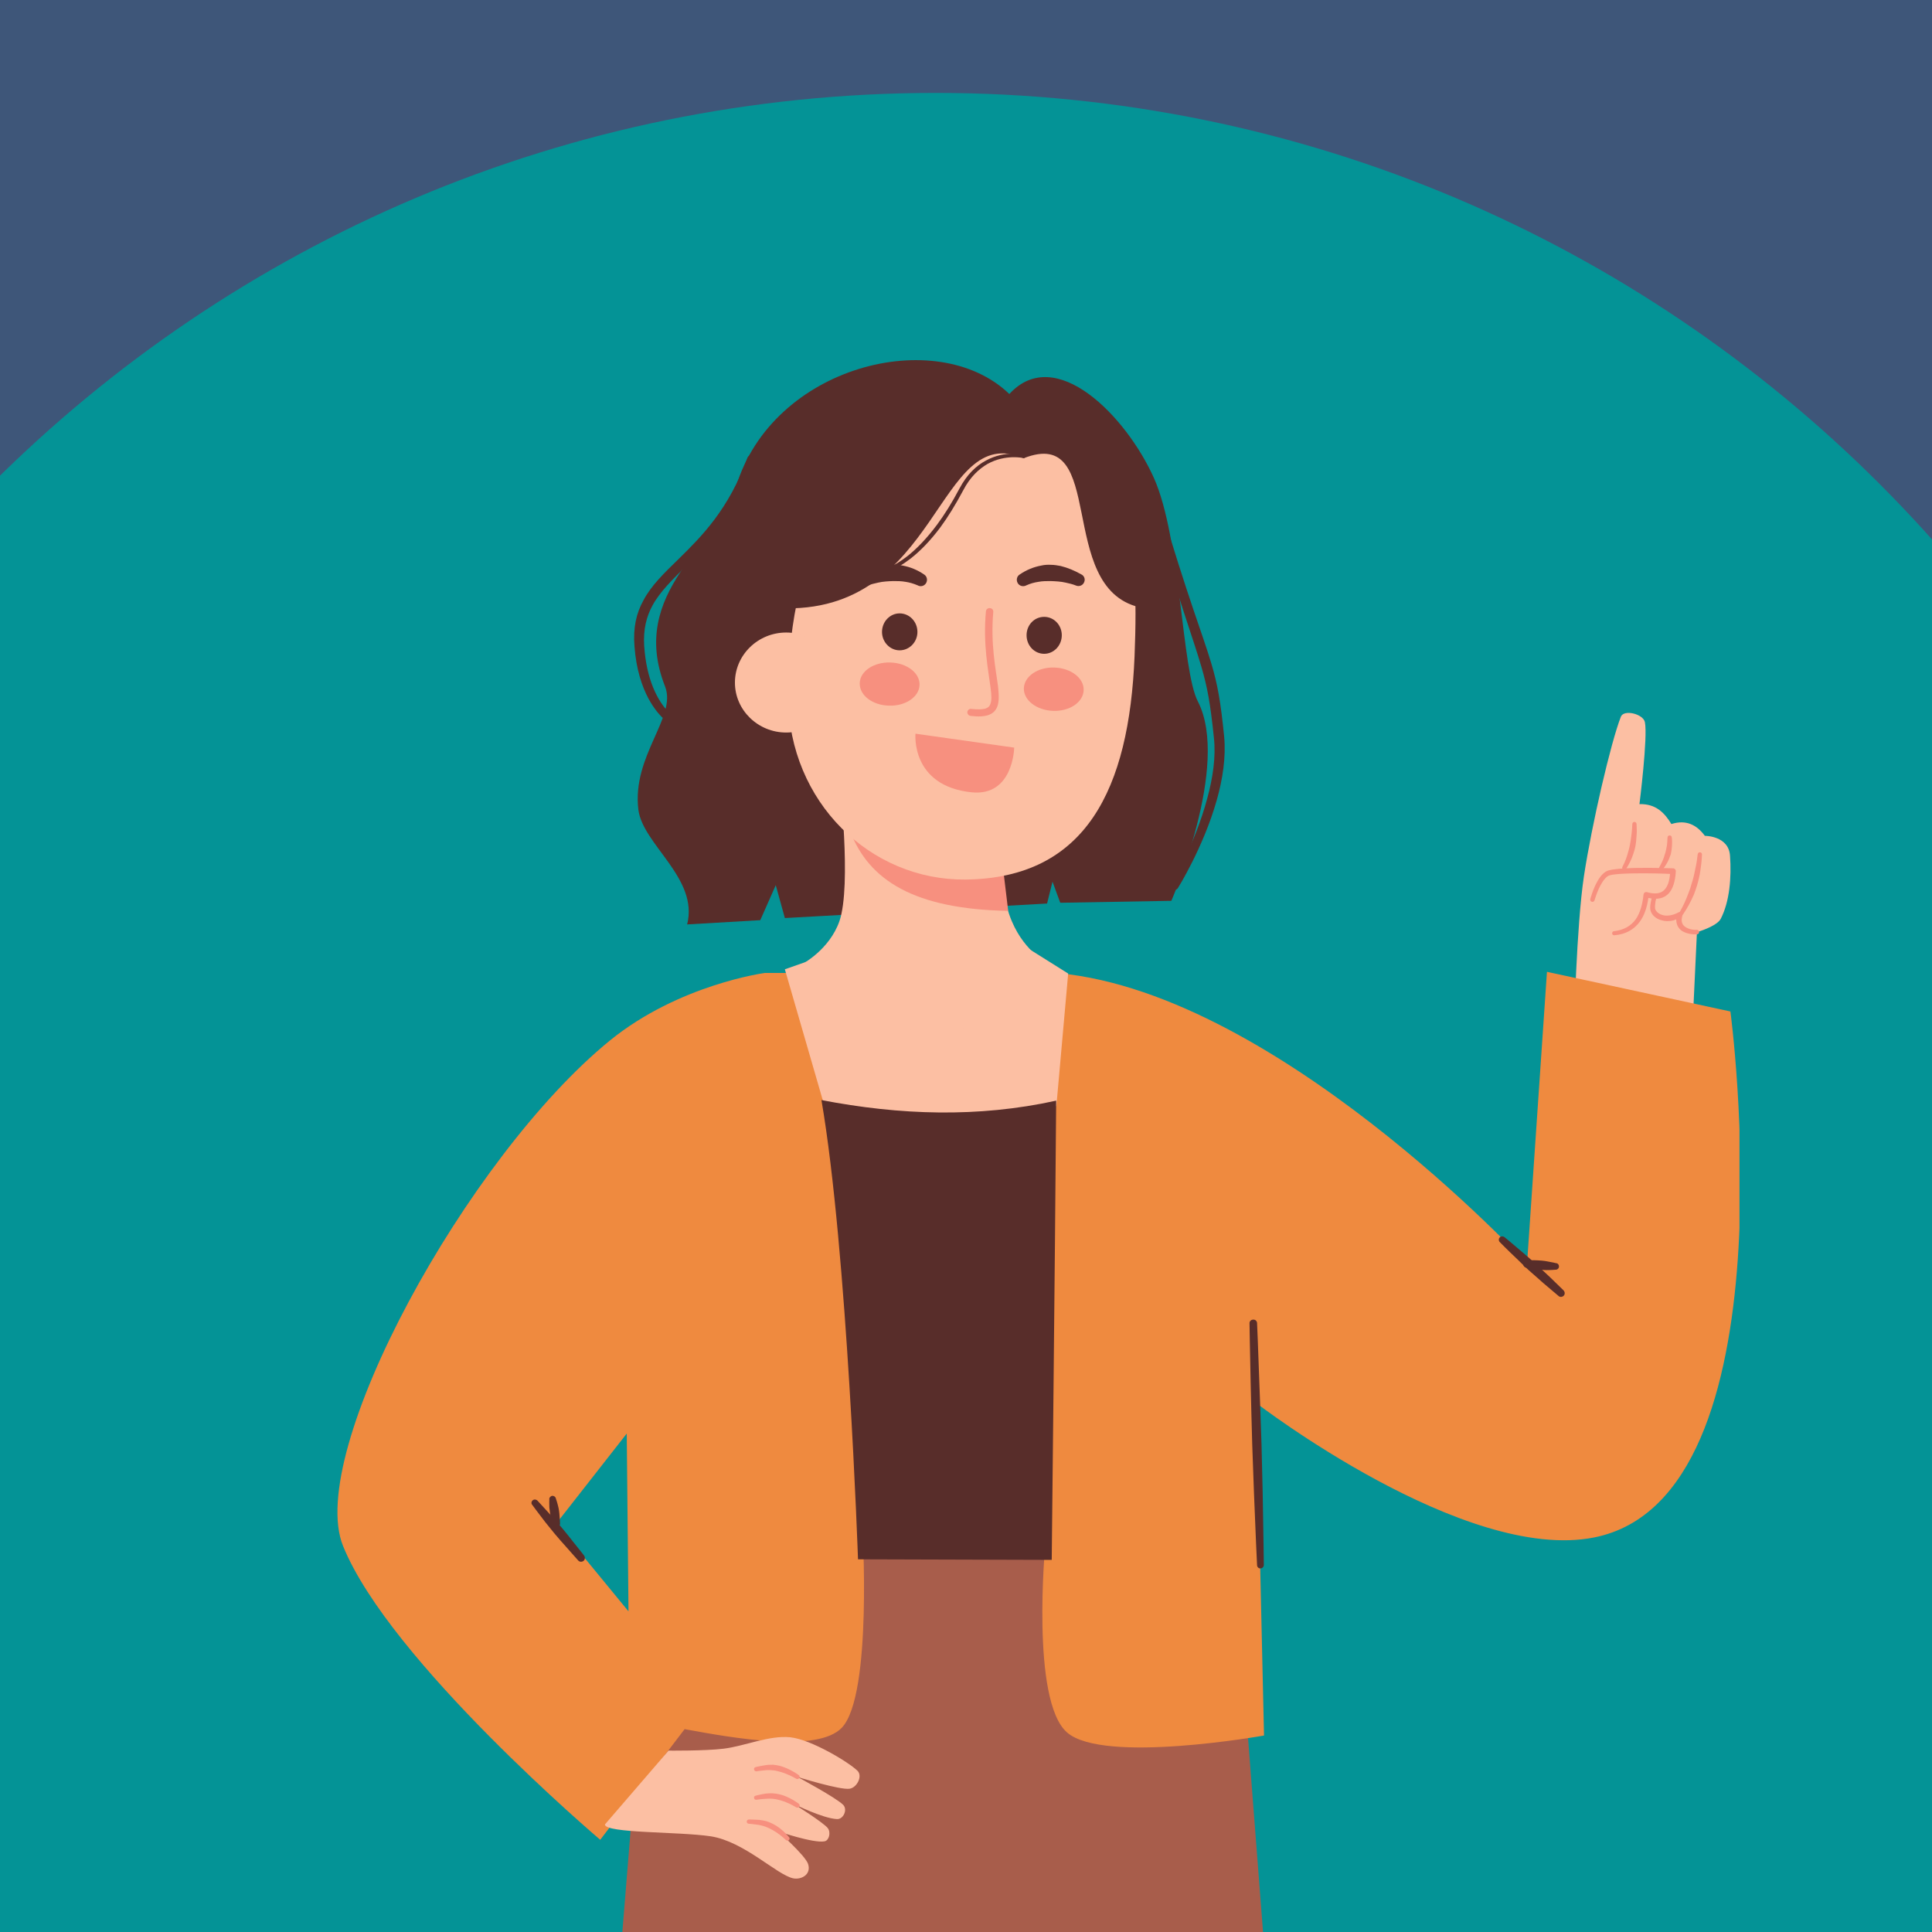
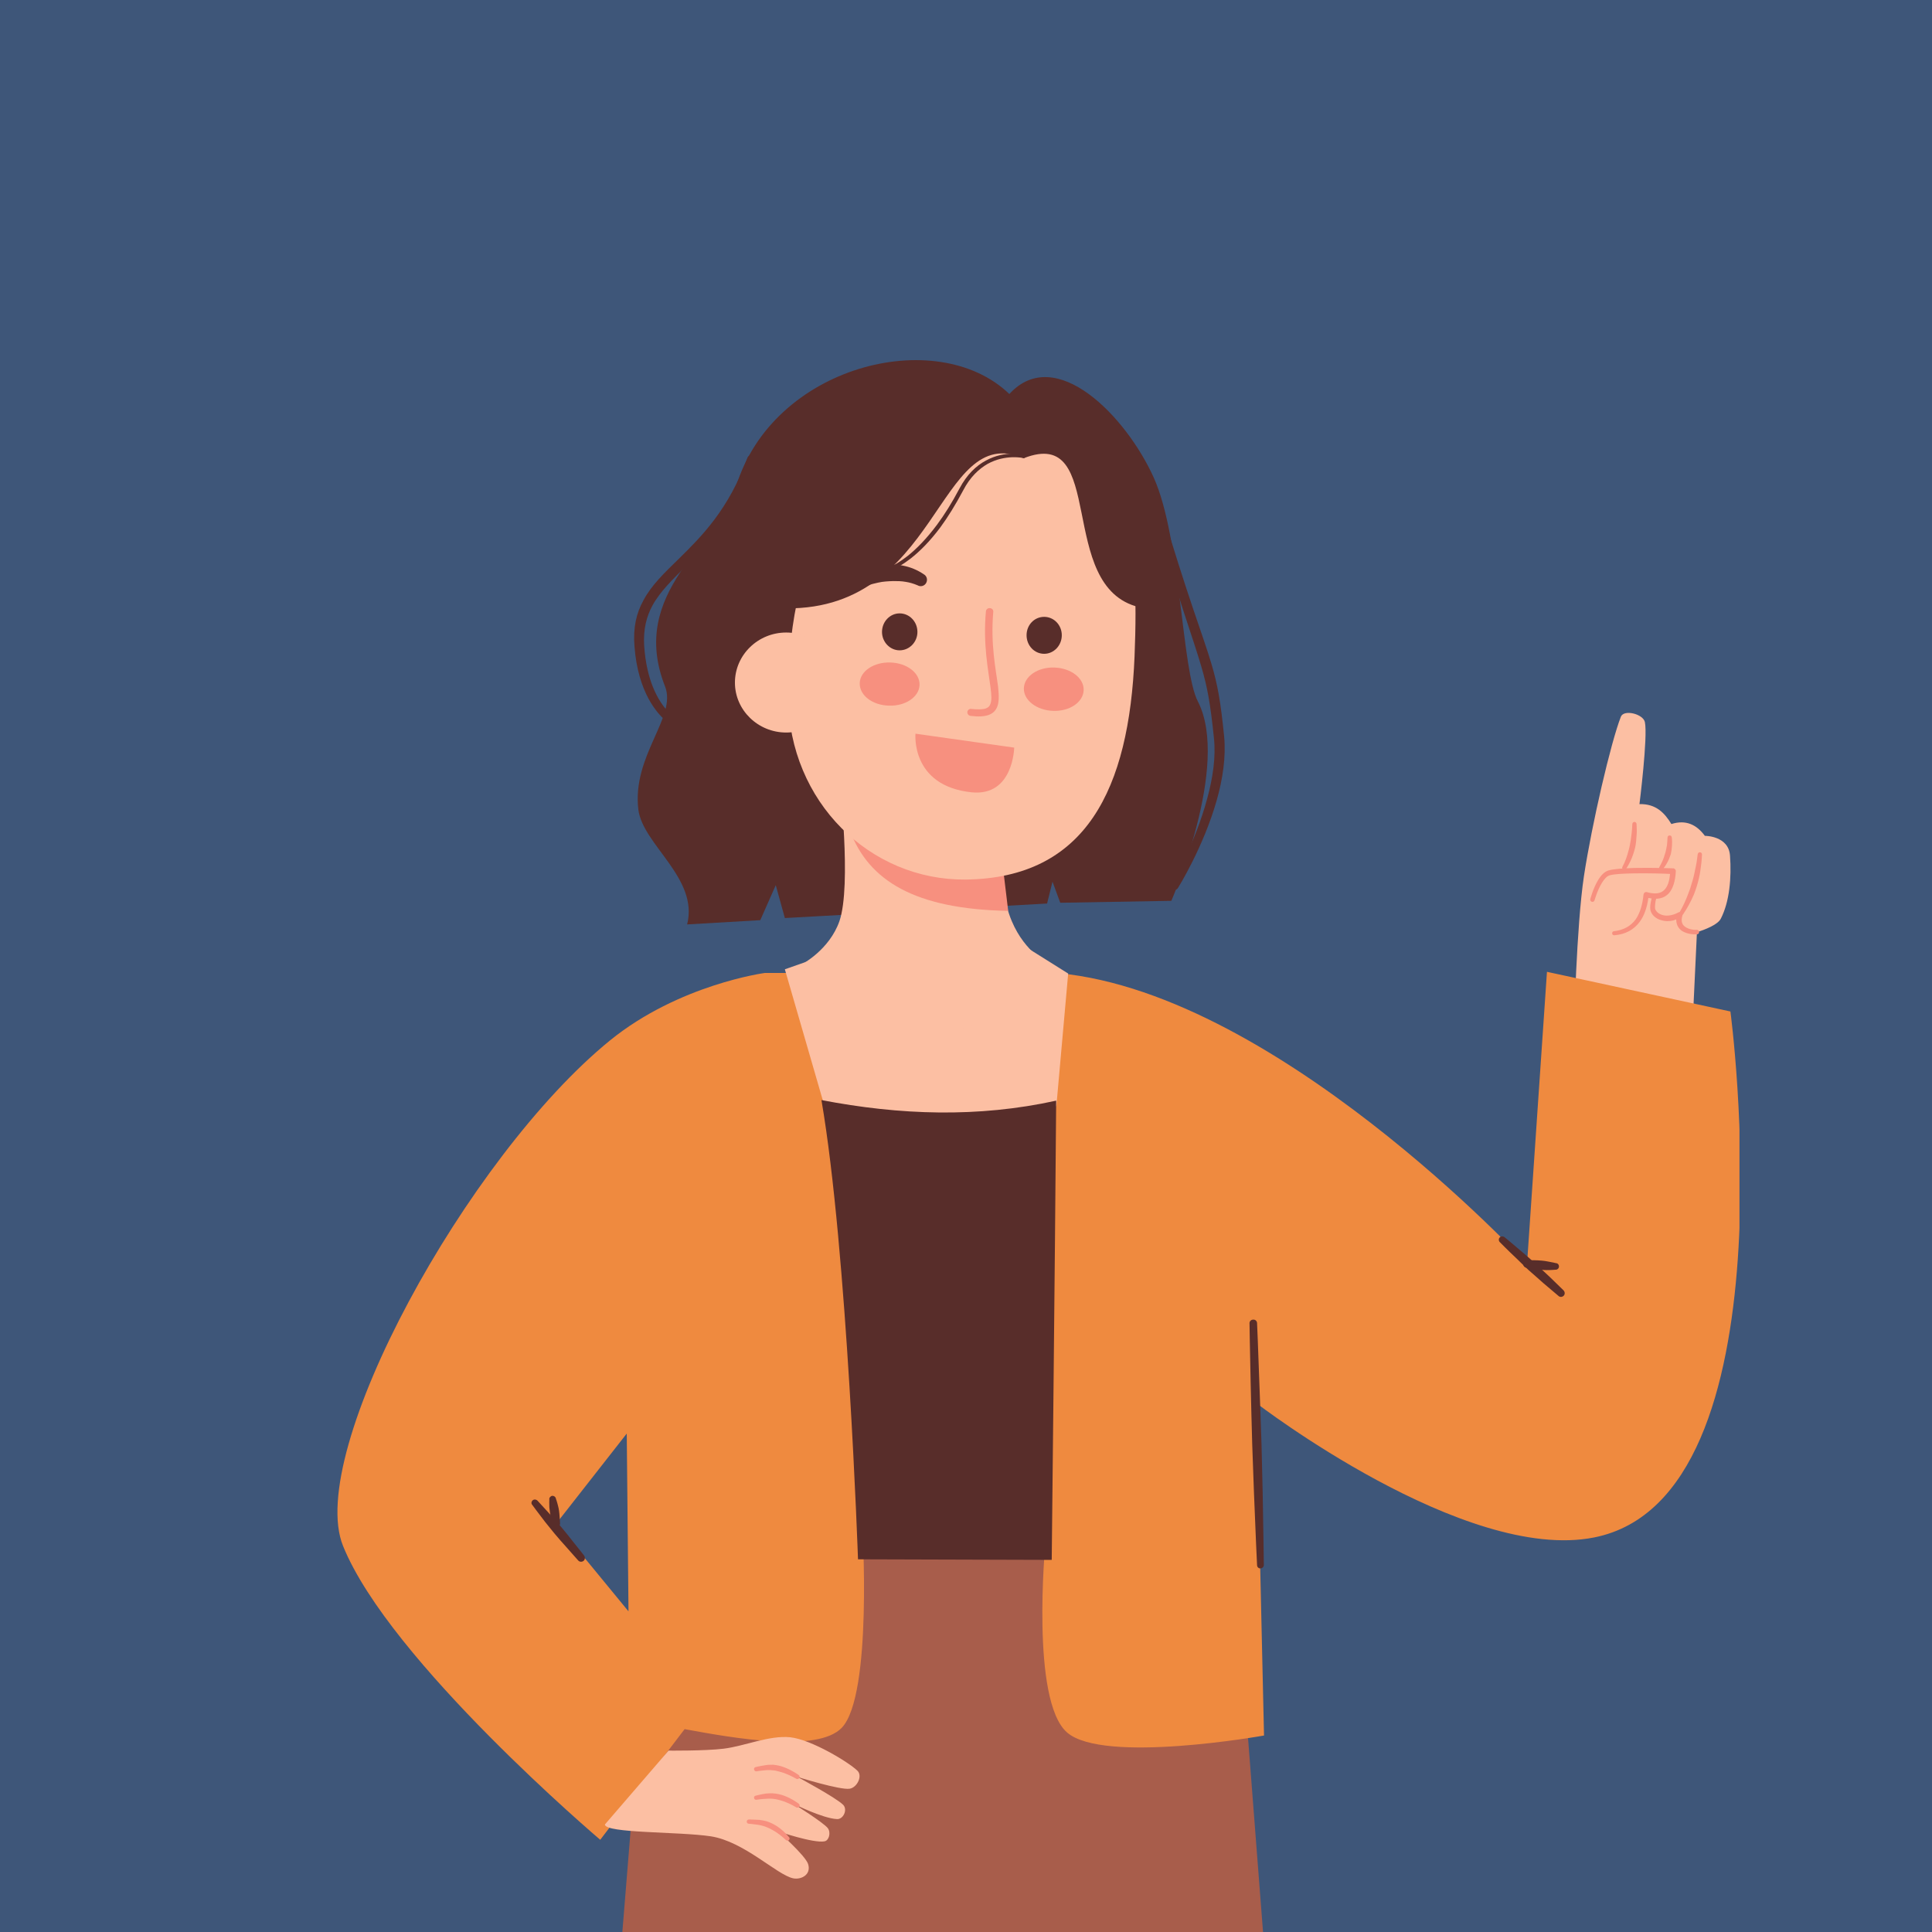
<svg xmlns="http://www.w3.org/2000/svg" width="1152" zoomAndPan="magnify" viewBox="0 0 864 864" height="1152" preserveAspectRatio="xMidYMid meet" version="1.0">
  <defs>
    <clipPath id="7cdd1bc434">
      <path d="M 0 41.555 L 864 41.555 L 864 864 L 0 864 Z M 0 41.555 " clip-rule="nonzero" />
    </clipPath>
    <clipPath id="891b7692b1">
      <path d="M 418.422 41.555 C 88.719 41.555 -178.559 308.832 -178.559 638.539 C -178.559 968.242 88.719 1235.52 418.422 1235.52 C 748.129 1235.52 1015.406 968.242 1015.406 638.539 C 1015.406 308.832 748.129 41.555 418.422 41.555 Z M 418.422 41.555 " clip-rule="nonzero" />
    </clipPath>
    <clipPath id="616617fdbf">
      <path d="M 0 0.555 L 864 0.555 L 864 823 L 0 823 Z M 0 0.555 " clip-rule="nonzero" />
    </clipPath>
    <clipPath id="1cfc0ea937">
-       <path d="M 418.422 0.555 C 88.719 0.555 -178.559 267.832 -178.559 597.539 C -178.559 927.242 88.719 1194.52 418.422 1194.52 C 748.129 1194.52 1015.406 927.242 1015.406 597.539 C 1015.406 267.832 748.129 0.555 418.422 0.555 Z M 418.422 0.555 " clip-rule="nonzero" />
-     </clipPath>
+       </clipPath>
    <clipPath id="55d6c021fd">
      <rect x="0" width="864" y="0" height="823" />
    </clipPath>
    <clipPath id="aa5068824f">
      <path d="M 150.902 434 L 777.902 434 L 777.902 823 L 150.902 823 Z M 150.902 434 " clip-rule="nonzero" />
    </clipPath>
  </defs>
  <rect x="-86.4" width="1036.8" fill="#ffffff" y="-86.4" height="1036.8" fill-opacity="1" />
  <rect x="-86.4" width="1036.8" fill="#3e5679" y="-86.4" height="1036.8" fill-opacity="1" />
  <g clip-path="url(#7cdd1bc434)">
    <g clip-path="url(#891b7692b1)">
      <g transform="matrix(1, 0, 0, 1, 0, 41)">
        <g clip-path="url(#55d6c021fd)">
          <g clip-path="url(#616617fdbf)">
            <g clip-path="url(#1cfc0ea937)">
              <path fill="#049396" d="M -178.559 0.555 L 1015.406 0.555 L 1015.406 1194.52 L -178.559 1194.52 Z M -178.559 0.555 " fill-opacity="1" fill-rule="nonzero" />
            </g>
          </g>
        </g>
      </g>
    </g>
  </g>
  <path fill="#a85d4b" d="M 550.047 672.672 L 573.848 980.637 L 429.145 983.75 C 429.145 983.75 422.914 902.52 418.152 902.609 C 413.305 902.781 400.41 984.617 400.41 984.617 L 269.297 975.102 L 293.27 679.938 L 550.047 672.672 " fill-opacity="1" fill-rule="evenodd" />
  <path fill="#fcbfa3" d="M 756.457 468.426 L 758.879 416.867 C 758.879 416.867 767.793 414.273 769.523 410.898 C 773.504 403.199 774.371 392.387 773.68 382.785 C 773.16 373.699 762.426 373.789 762.426 373.789 C 758.793 368.855 754.031 366.434 747.457 368.512 C 744.426 363.578 740.617 359.426 733.176 359.602 C 733.176 359.602 736.984 329.41 735.598 322.922 C 734.82 319.289 726.25 317.125 724.867 320.5 C 720.367 332.004 711.887 368.512 708.336 391.867 C 704.961 414.359 703.922 460.121 703.922 460.121 L 756.457 468.426 " fill-opacity="1" fill-rule="evenodd" />
  <path fill="#f7907f" d="M 731.879 368.512 C 731.965 370.328 732.051 372.059 731.879 373.699 C 731.789 375.516 731.617 377.246 731.27 378.891 C 731.012 379.93 730.754 380.969 730.406 381.918 C 729.629 384.34 728.504 386.504 727.203 388.578 C 726.945 389.012 726.34 389.188 725.906 388.926 C 725.473 388.668 725.301 388.062 725.559 387.629 C 726.859 385.293 727.637 382.871 728.328 380.273 C 728.762 378.805 729.02 377.246 729.281 375.691 C 729.629 373.441 729.887 371.02 729.973 368.598 C 729.973 368.078 730.32 367.559 730.926 367.559 C 731.445 367.559 731.879 367.992 731.879 368.512 " fill-opacity="1" fill-rule="evenodd" />
  <path fill="#f7907f" d="M 747.629 374.566 C 747.801 375.777 747.801 377.074 747.715 378.285 C 747.629 379.582 747.457 380.793 747.195 382.004 C 746.938 382.699 746.676 383.477 746.418 384.082 C 745.723 385.727 744.773 387.281 743.734 388.578 C 743.387 389.098 742.781 389.188 742.348 388.84 C 741.918 388.578 741.828 387.973 742.176 387.543 C 742.953 386.246 743.648 384.773 744.168 383.215 C 744.34 382.609 744.512 382.004 744.773 381.312 C 745.031 380.273 745.293 379.152 745.465 378.027 C 745.551 376.902 745.723 375.777 745.723 374.566 C 745.723 374.047 746.07 373.613 746.676 373.613 C 747.195 373.613 747.629 373.961 747.629 374.566 " fill-opacity="1" fill-rule="evenodd" />
  <path fill="#f7907f" d="M 761.129 382.18 C 761.043 384.602 760.781 386.938 760.438 389.188 C 760.09 391.609 759.57 393.855 758.879 396.105 C 758.445 397.492 758.016 398.789 757.496 400.086 C 756.109 403.285 754.551 406.141 752.734 408.824 C 752.477 409.34 751.867 409.43 751.438 409.168 C 751.004 408.824 750.832 408.305 751.176 407.871 C 752.734 405.188 754.031 402.336 755.156 399.219 C 755.676 397.922 756.109 396.711 756.457 395.328 C 757.148 393.25 757.668 391.09 758.102 388.754 C 758.621 386.59 758.965 384.34 759.227 382.004 C 759.312 381.488 759.746 381.055 760.266 381.141 C 760.781 381.141 761.215 381.66 761.129 382.18 " fill-opacity="1" fill-rule="evenodd" />
  <path fill="#f7907f" d="M 758.965 417.82 C 756.371 417.992 753.688 417.387 751.867 416.09 C 750.484 414.965 749.617 413.406 749.617 411.16 C 749.188 411.332 748.84 411.418 748.406 411.59 C 746.418 412.109 744.426 412.023 742.867 411.504 C 740.445 410.812 738.715 409.254 738.109 407.18 C 737.934 406.402 737.934 405.363 738.109 404.238 C 738.367 402.422 738.973 400.52 738.973 400.52 C 739.234 400.086 739.754 399.738 740.184 399.914 C 740.703 400.086 740.965 400.605 740.879 401.125 C 740.879 401.125 740.273 402.855 740.184 404.496 C 740.098 405.277 740.098 405.969 740.184 406.488 C 740.793 408.129 742.523 409.168 744.598 409.43 C 746.418 409.602 748.492 409.168 750.57 408.043 C 751.004 407.785 751.609 407.785 751.957 408.129 C 752.387 408.477 752.562 408.996 752.387 409.43 C 751.695 411.676 752.129 413.32 753.34 414.273 C 754.727 415.398 756.801 415.918 758.879 415.828 C 759.398 415.828 759.832 416.262 759.832 416.781 C 759.918 417.301 759.484 417.82 758.965 417.82 " fill-opacity="1" fill-rule="evenodd" />
  <path fill="#f7907f" d="M 711.191 402.074 C 711.191 402.074 712.406 397.402 714.566 393.77 C 715.867 391.52 717.512 389.793 719.328 389.273 C 721.578 388.578 726.164 388.32 731.012 388.148 C 739.148 387.973 748.234 388.32 748.234 388.32 C 748.582 388.32 748.926 388.492 749.102 388.754 C 749.359 389.012 749.445 389.273 749.445 389.617 C 749.188 394.117 748.148 397.492 746.242 399.566 C 744.254 401.645 741.312 402.508 737.156 401.555 C 736.551 405.969 735.254 409.602 733.262 412.281 C 730.664 415.742 727.031 417.82 722.012 418.254 C 721.492 418.34 720.973 417.992 720.973 417.473 C 720.887 416.953 721.23 416.434 721.84 416.434 C 726.164 415.918 729.367 414.102 731.531 411.07 C 733.434 408.305 734.559 404.496 734.992 400 C 735.078 399.652 735.254 399.309 735.512 399.133 C 735.773 398.961 736.117 398.875 736.465 398.961 C 740.184 400 742.781 399.652 744.426 397.836 C 745.812 396.367 746.59 393.945 746.848 390.828 C 744.078 390.656 737.328 390.484 731.012 390.57 C 726.426 390.656 722.098 390.828 719.934 391.434 C 718.551 391.781 717.426 393.164 716.387 394.809 C 714.309 398.184 713.098 402.594 713.098 402.594 C 712.926 403.113 712.406 403.461 711.887 403.285 C 711.367 403.113 711.02 402.594 711.191 402.074 " fill-opacity="1" fill-rule="evenodd" />
  <g clip-path="url(#aa5068824f)">
    <path fill="#ef8a3f" d="M 468.953 434.863 C 568.223 440.832 682.895 565.227 682.895 565.227 L 691.809 434.602 L 773.852 452.336 C 773.852 452.336 802.93 669.645 712.926 687.551 C 654.938 699.141 561.902 627.516 561.902 627.516 L 565.277 776.133 C 565.277 776.133 493.445 789.023 477.176 774.75 C 460.82 760.477 467.484 690.406 467.484 690.406 L 385.609 681.84 C 385.609 681.84 390.371 758.141 376.438 772.672 C 365.531 784.008 327.801 777.258 306.164 773.277 L 268.43 822.762 C 268.43 822.762 174.184 742.828 153.41 691.355 C 136.449 649.488 208.887 517.305 272.758 465.312 C 303.652 440.227 341.992 435.121 341.992 435.121 Z M 281.066 720.598 L 248.785 681.32 L 280.285 641.094 L 281.066 720.598 " fill-opacity="1" fill-rule="evenodd" />
  </g>
  <path fill="#582d2a" d="M 247.141 681.582 C 247.141 681.582 246.793 680.371 246.445 678.898 C 246.273 678.035 246.016 677.168 245.93 676.219 C 245.84 675.438 245.754 674.746 245.668 674.055 C 245.582 672.152 245.668 670.68 245.668 670.68 C 245.496 669.902 246.102 669.125 246.879 668.949 C 247.746 668.863 248.523 669.469 248.609 670.25 C 248.609 670.25 249.129 671.633 249.562 673.449 C 249.734 674.141 249.91 674.832 249.996 675.613 C 250.168 676.477 250.168 677.43 250.254 678.293 C 250.43 679.852 250.43 681.062 250.43 681.062 C 250.602 681.926 249.996 682.793 249.043 682.965 C 248.09 683.137 247.227 682.445 247.141 681.582 " fill-opacity="1" fill-rule="evenodd" />
  <path fill="#582d2a" d="M 258.562 697.844 C 258.562 697.844 256.227 695.25 253.199 691.789 C 251.555 689.973 249.734 687.895 247.918 685.734 C 246.535 684.004 245.148 682.359 243.852 680.715 C 240.562 676.477 238.051 673.016 238.051 673.016 C 237.445 672.41 237.621 671.461 238.227 670.941 C 238.832 670.422 239.785 670.508 240.391 671.113 C 240.391 671.113 243.246 674.227 246.879 678.207 C 248.266 679.766 249.648 681.406 251.121 683.051 C 252.938 685.215 254.668 687.379 256.141 689.281 C 259.082 692.914 261.16 695.594 261.16 695.594 C 261.766 696.375 261.68 697.41 260.988 698.016 C 260.207 698.621 259.168 698.535 258.562 697.844 " fill-opacity="1" fill-rule="evenodd" />
  <path fill="#582d2a" d="M 682.98 563.586 C 682.98 563.586 684.363 563.5 686.18 563.586 C 687.219 563.586 688.344 563.672 689.469 563.758 C 690.336 563.844 691.199 563.93 691.98 564.105 C 694.145 564.449 695.789 564.883 695.789 564.883 C 696.652 564.883 697.258 565.66 697.172 566.527 C 697.086 567.305 696.395 567.91 695.527 567.824 C 695.527 567.824 693.883 567.996 691.633 567.996 C 690.855 567.996 689.988 567.91 689.039 567.824 C 688 567.738 686.875 567.562 685.922 567.477 C 684.02 567.219 682.719 566.957 682.719 566.957 C 681.77 566.871 681.074 566.008 681.16 565.055 C 681.25 564.105 682.027 563.5 682.98 563.586 " fill-opacity="1" fill-rule="evenodd" />
  <path fill="#582d2a" d="M 696.914 579.504 C 696.914 579.504 694.059 577.078 690.164 573.793 C 688.172 571.977 685.836 569.984 683.5 567.91 C 681.77 566.266 680.035 564.621 678.391 562.98 C 674.066 558.914 670.777 555.539 670.777 555.539 C 670.172 555.02 670.086 553.98 670.691 553.375 C 671.211 552.77 672.246 552.77 672.855 553.289 C 672.855 553.289 676.488 556.23 680.988 560.125 C 682.719 561.594 684.539 563.152 686.27 564.797 C 688.605 566.871 690.855 569.035 692.844 570.852 C 696.48 574.398 699.164 576.992 699.164 576.992 C 699.855 577.684 699.941 578.723 699.336 579.414 C 698.645 580.109 697.605 580.195 696.914 579.504 " fill-opacity="1" fill-rule="evenodd" />
  <path fill="#582d2a" d="M 562.164 591.699 C 562.164 591.699 562.684 603.293 563.203 618.777 C 563.461 626.996 563.895 636.426 564.152 645.766 C 564.328 653.207 564.5 660.559 564.672 667.395 C 565.02 685.559 565.191 699.836 565.191 699.836 C 565.191 700.699 564.5 701.391 563.719 701.391 C 562.855 701.477 562.164 700.785 562.164 699.922 C 562.164 699.922 561.469 685.734 560.777 667.48 C 560.52 660.734 560.258 653.293 560 645.941 C 559.738 636.512 559.48 627.168 559.309 618.863 C 558.961 603.379 558.789 591.871 558.789 591.871 C 558.699 590.922 559.48 590.141 560.434 590.141 C 561.383 590.055 562.164 590.836 562.164 591.699 " fill-opacity="1" fill-rule="evenodd" />
  <path fill="#fcbfa3" d="M 374.879 425.086 L 350.992 433.477 L 369.082 495.938 C 403.871 509.258 438.402 510.816 472.414 494.637 L 477.695 435.379 L 459.086 423.703 L 374.879 425.086 " fill-opacity="1" fill-rule="evenodd" />
  <path fill="#582d2a" d="M 367.352 491.957 C 378.949 559.258 383.707 697.324 383.707 697.324 L 470.34 697.586 C 470.34 697.586 471.809 562.461 472.328 492.215 C 437.363 499.914 402.402 498.703 367.352 491.957 " fill-opacity="1" fill-rule="evenodd" />
  <path fill="#582d2a" d="M 451.387 176.203 C 418.844 144.887 345.281 163.746 329.098 217.812 C 321.395 243.332 280.719 264.613 297.422 307.004 C 302.789 320.672 282.535 337.887 285.48 362.109 C 287.469 377.766 312.566 392.82 307.289 413.406 L 340.004 411.504 L 346.926 395.848 L 350.992 410.555 L 468.262 404.066 L 470.684 394.289 L 474.148 403.719 L 523.824 402.855 C 523.824 402.855 550.395 342.125 535.68 313.664 C 528.41 299.648 528.152 240.91 516.035 213.75 C 503.66 186.152 472.07 153.625 451.387 176.203 " fill-opacity="1" fill-rule="evenodd" />
  <path fill="#582d2a" d="M 334.203 204.84 C 325.895 227.762 313.777 239.875 303.652 249.82 C 297.074 256.223 291.277 261.762 287.73 268.508 C 284.613 274.129 283.055 280.617 283.746 289.098 C 284.527 299.477 287.125 307.004 289.98 312.367 C 295 321.711 300.969 324.652 300.969 324.652 C 301.836 325.082 302.875 324.738 303.395 323.871 C 303.828 323.094 303.48 322.055 302.613 321.535 C 302.613 321.535 296.297 317.988 291.969 307.176 C 290.066 302.418 288.594 296.449 288.074 288.75 C 287.641 281.398 289.113 275.688 291.797 270.758 C 295.258 264.441 300.797 259.164 306.855 253.109 C 317.328 242.727 329.617 229.926 337.84 206.051 C 338.184 205.098 337.664 203.973 336.625 203.625 C 335.676 203.281 334.551 203.801 334.203 204.84 " fill-opacity="1" fill-rule="evenodd" />
  <path fill="#582d2a" d="M 514.648 225.082 C 527.285 269.371 533.516 285.203 537.238 298.094 C 539.922 307.176 541.305 314.703 542.863 329.93 C 543.816 338.578 542.344 348.008 539.922 356.918 C 534.469 377.508 523.824 395.328 523.824 395.328 C 523.305 396.105 523.562 397.23 524.344 397.75 C 525.207 398.27 526.246 397.922 526.766 397.145 C 526.766 397.145 538.102 379.062 544.074 358.043 C 546.758 348.699 548.316 338.664 547.449 329.41 C 545.891 313.836 544.508 306.051 541.738 296.797 C 537.93 283.906 531.438 268.16 518.371 223.957 C 518.113 223.004 516.988 222.398 516.035 222.66 C 514.996 223.004 514.391 224.043 514.648 225.082 " fill-opacity="1" fill-rule="evenodd" />
  <path fill="#fcbfa3" d="M 375.398 348.527 L 440.566 351.727 C 440.566 351.727 445.848 396.539 452.512 412.023 C 458.48 426.125 469.215 431.227 469.215 431.227 C 467.051 468.082 373.148 473.012 358.609 431.227 C 358.609 431.227 370.898 424.828 375.398 411.938 C 380.938 395.848 375.398 348.527 375.398 348.527 " fill-opacity="1" fill-rule="evenodd" />
  <path fill="#f7907f" d="M 450.867 407.352 C 408.977 406.574 388.555 393.77 380.16 371.625 L 446.105 367.645 L 450.867 407.352 " fill-opacity="1" fill-rule="evenodd" />
  <path fill="#fcbfa3" d="M 451.473 195.062 C 505.91 199.215 509.457 241.172 507.379 293.508 C 504.957 352.766 485.742 392.73 431.828 393.34 C 389.16 393.77 352.898 358.648 352.465 312.02 C 352.031 257.004 370.207 188.836 451.473 195.062 " fill-opacity="1" fill-rule="evenodd" />
  <path fill="#fcbfa3" d="M 351.598 282.867 C 338.965 282.867 328.664 292.902 328.664 305.273 C 328.664 317.559 338.965 327.594 351.598 327.594 C 364.32 327.594 374.621 317.559 374.621 305.273 C 374.621 292.902 364.32 282.867 351.598 282.867 " fill-opacity="1" fill-rule="evenodd" />
  <path fill="#582d2a" d="M 354.367 201.637 L 348.309 271.969 C 420.836 275.34 418.586 188.055 457.789 204.926 C 495.523 190.047 471.809 262.539 509.457 271.535 L 510.496 226.465 L 473.539 176.031 L 354.367 201.637 " fill-opacity="1" fill-rule="evenodd" />
  <path fill="#582d2a" d="M 457.961 203.367 C 457.961 203.367 449.566 201.203 440.914 205.961 C 436.672 208.211 432.434 212.105 429.059 218.508 C 425.68 224.906 422.305 230.27 419.02 234.684 C 414.43 240.824 410.102 245.238 406.035 248.523 C 392.883 258.906 383.102 256.484 383.102 256.484 C 382.754 256.395 382.324 256.57 382.234 257.004 C 382.148 257.348 382.41 257.695 382.754 257.781 C 382.754 257.781 393.141 260.637 407.074 249.91 C 411.316 246.621 415.816 242.121 420.488 235.895 C 423.863 231.309 427.238 225.859 430.703 219.371 C 433.816 213.316 437.797 209.684 441.691 207.434 C 449.742 203.02 457.617 204.84 457.617 204.84 C 457.961 204.926 458.395 204.75 458.48 204.32 C 458.656 203.887 458.395 203.453 457.961 203.367 " fill-opacity="1" fill-rule="evenodd" />
  <path fill="#fcbfa3" d="M 298.98 782.883 L 270.508 815.926 C 270.766 819.906 303.309 819.043 317.848 821.203 C 332.82 823.539 347.273 838.332 354.629 839.977 C 358.176 840.754 362.938 838.418 361.379 833.574 C 360.082 829.684 347.879 818.953 347.879 818.953 C 347.879 818.953 363.801 824.406 368.734 823.453 C 370.727 823.105 371.676 819.559 370.207 817.57 C 368.301 815.062 354.887 806.672 354.887 806.672 C 354.887 806.672 367.781 813.16 374.273 813.504 C 377.129 813.68 379.121 809.352 377.129 807.191 C 374.016 803.988 356.617 794.645 356.617 794.645 C 356.617 794.645 375.66 800.617 379.984 799.922 C 383.273 799.402 385.871 794.215 383.449 791.879 C 379.555 788.07 362.852 777.949 353.418 776.914 C 343.898 775.961 332.992 780.891 323.645 782.016 C 315.25 783.055 298.98 782.883 298.98 782.883 " fill-opacity="1" fill-rule="evenodd" />
  <path fill="#f7907f" d="M 356.012 795.426 C 356.012 795.426 353.848 794.129 350.906 793.004 C 349.953 792.656 348.828 792.312 347.703 792.051 C 347.012 791.879 346.32 791.707 345.543 791.707 C 344.676 791.531 343.723 791.617 342.684 791.617 C 340.434 791.793 338.359 792.137 338.359 792.137 C 337.84 792.223 337.32 791.879 337.234 791.359 C 337.059 790.84 337.406 790.406 337.926 790.234 C 337.926 790.234 340.176 789.715 342.512 789.371 C 343.637 789.195 344.762 789.195 345.715 789.195 C 347.445 789.371 349.176 789.715 350.648 790.32 C 354.367 791.707 357.137 793.781 357.137 793.781 C 357.656 794.129 357.742 794.734 357.398 795.164 C 357.137 795.598 356.445 795.77 356.012 795.426 " fill-opacity="1" fill-rule="evenodd" />
  <path fill="#f7907f" d="M 356.012 808.227 C 356.012 808.227 353.848 806.844 350.906 805.719 C 349.953 805.375 348.828 805.027 347.703 804.77 C 347.012 804.594 346.32 804.508 345.543 804.422 C 344.676 804.336 343.723 804.336 342.684 804.422 C 340.434 804.508 338.359 804.855 338.359 804.855 C 337.84 804.941 337.32 804.68 337.234 804.164 C 337.059 803.645 337.406 803.125 337.926 803.039 C 337.926 803.039 340.176 802.434 342.512 802.086 C 343.637 802 344.762 801.914 345.715 802 C 347.445 802.086 349.176 802.52 350.648 803.039 C 354.367 804.422 357.137 806.586 357.137 806.586 C 357.656 806.93 357.742 807.535 357.398 807.969 C 357.137 808.402 356.445 808.488 356.012 808.227 " fill-opacity="1" fill-rule="evenodd" />
  <path fill="#f7907f" d="M 351.426 822.848 C 351.426 822.848 349.609 821.031 347.012 819.301 C 346.059 818.695 345.109 818.176 344.07 817.656 C 343.379 817.312 342.684 817.051 341.992 816.793 C 341.215 816.531 340.262 816.273 339.309 816.102 C 337.059 815.754 334.895 815.582 334.895 815.582 C 334.375 815.582 333.945 815.234 333.945 814.629 C 333.945 814.109 334.375 813.68 334.895 813.68 C 334.895 813.68 337.234 813.68 339.57 813.852 C 340.695 814.023 341.82 814.195 342.773 814.457 C 344.414 814.977 345.973 815.754 347.359 816.621 C 350.648 818.781 352.812 821.551 352.812 821.551 C 353.242 821.895 353.156 822.5 352.812 822.934 C 352.379 823.281 351.773 823.195 351.426 822.848 " fill-opacity="1" fill-rule="evenodd" />
  <path fill="#582d2a" d="M 402.316 274.305 C 397.988 274.305 394.438 278.023 394.438 282.609 C 394.438 287.105 397.988 290.828 402.316 290.828 C 406.727 290.828 410.277 287.105 410.277 282.609 C 410.277 278.023 406.727 274.305 402.316 274.305 " fill-opacity="1" fill-rule="evenodd" />
  <path fill="#f7907f" d="M 398.16 296.277 C 390.805 296.016 384.574 300.168 384.484 305.531 C 384.312 310.895 390.113 315.395 397.555 315.566 C 404.91 315.828 411.055 311.676 411.23 306.312 C 411.402 300.949 405.516 296.449 398.16 296.277 " fill-opacity="1" fill-rule="evenodd" />
  <path fill="#f7907f" d="M 471.551 298.527 C 464.195 298.266 458.051 302.418 457.875 307.781 C 457.703 313.145 463.59 317.645 470.945 317.902 C 478.387 318.164 484.445 314.012 484.617 308.648 C 484.793 303.285 478.992 298.785 471.551 298.527 " fill-opacity="1" fill-rule="evenodd" />
  <path fill="#582d2a" d="M 466.965 275.859 C 462.551 275.859 459.086 279.492 459.086 284.078 C 459.086 288.664 462.551 292.383 466.965 292.383 C 471.289 292.383 474.84 288.664 474.84 284.078 C 474.84 279.492 471.289 275.859 466.965 275.859 " fill-opacity="1" fill-rule="evenodd" />
  <path fill="#582d2a" d="M 410.363 261.762 C 408.547 260.98 406.727 260.461 404.996 260.203 C 403.094 259.855 401.277 259.855 399.457 259.855 C 397.207 259.941 394.957 260.031 392.707 260.551 C 391.148 260.895 389.594 261.242 388.121 261.848 C 386.738 262.453 385.094 261.848 384.484 260.461 C 383.793 259.078 384.398 257.434 385.785 256.828 C 388.727 255.184 391.758 253.887 394.957 253.109 C 396.43 252.852 397.812 252.59 399.285 252.59 C 400.758 252.504 402.227 252.59 403.699 252.938 C 406.988 253.543 410.191 254.84 413.133 256.828 C 414.516 257.609 414.949 259.336 414.172 260.723 C 413.391 262.105 411.66 262.539 410.363 261.762 " fill-opacity="1" fill-rule="evenodd" />
-   <path fill="#582d2a" d="M 456.145 256.828 C 459.086 254.84 462.289 253.543 465.578 252.938 C 467.051 252.59 468.52 252.504 469.992 252.59 C 471.465 252.59 472.934 252.852 474.32 253.109 C 477.523 253.887 480.551 255.184 483.492 256.828 C 484.879 257.434 485.484 259.078 484.793 260.461 C 484.188 261.848 482.543 262.453 481.156 261.848 C 479.688 261.242 478.129 260.895 476.57 260.551 C 474.32 260.031 472.07 259.941 469.82 259.855 C 468.004 259.855 466.184 259.855 464.367 260.203 C 462.551 260.461 460.73 260.98 459 261.762 C 457.617 262.539 455.887 262.105 455.105 260.723 C 454.328 259.336 454.762 257.609 456.145 256.828 " fill-opacity="1" fill-rule="evenodd" />
  <path fill="#f7907f" d="M 453.551 334.34 C 453.551 334.34 453.203 356.227 434.508 354.324 C 407.16 351.469 409.41 328.109 409.41 328.109 L 453.551 334.34 " fill-opacity="1" fill-rule="evenodd" />
  <path fill="#f7907f" d="M 444.203 273.613 C 442.902 288.316 445.414 299.648 446.367 307.262 C 446.797 311.328 446.797 314.441 445.762 316.52 C 444.375 319.461 441.086 321.02 434.078 320.152 C 433.125 320.066 432.52 319.199 432.605 318.336 C 432.777 317.473 433.559 316.863 434.422 317.039 C 437.105 317.297 439.008 317.297 440.48 316.953 C 441.605 316.605 442.383 316.086 442.73 315.223 C 443.598 313.492 443.422 310.984 442.992 307.609 C 442.039 299.91 439.527 288.316 440.914 273.352 C 441 272.488 441.777 271.883 442.645 271.969 C 443.598 271.969 444.289 272.746 444.203 273.613 " fill-opacity="1" fill-rule="evenodd" />
</svg>